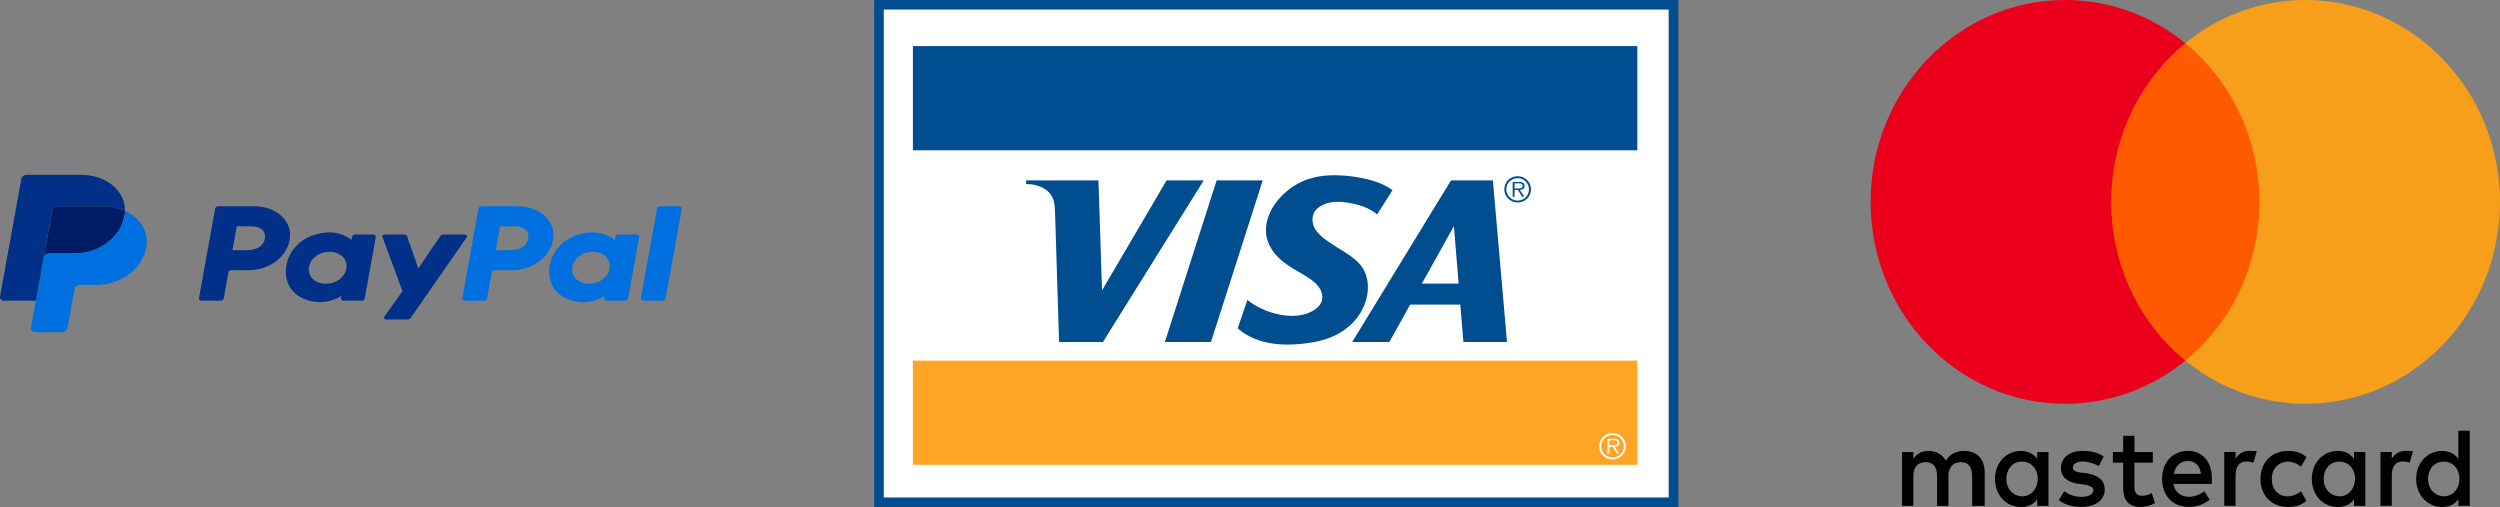
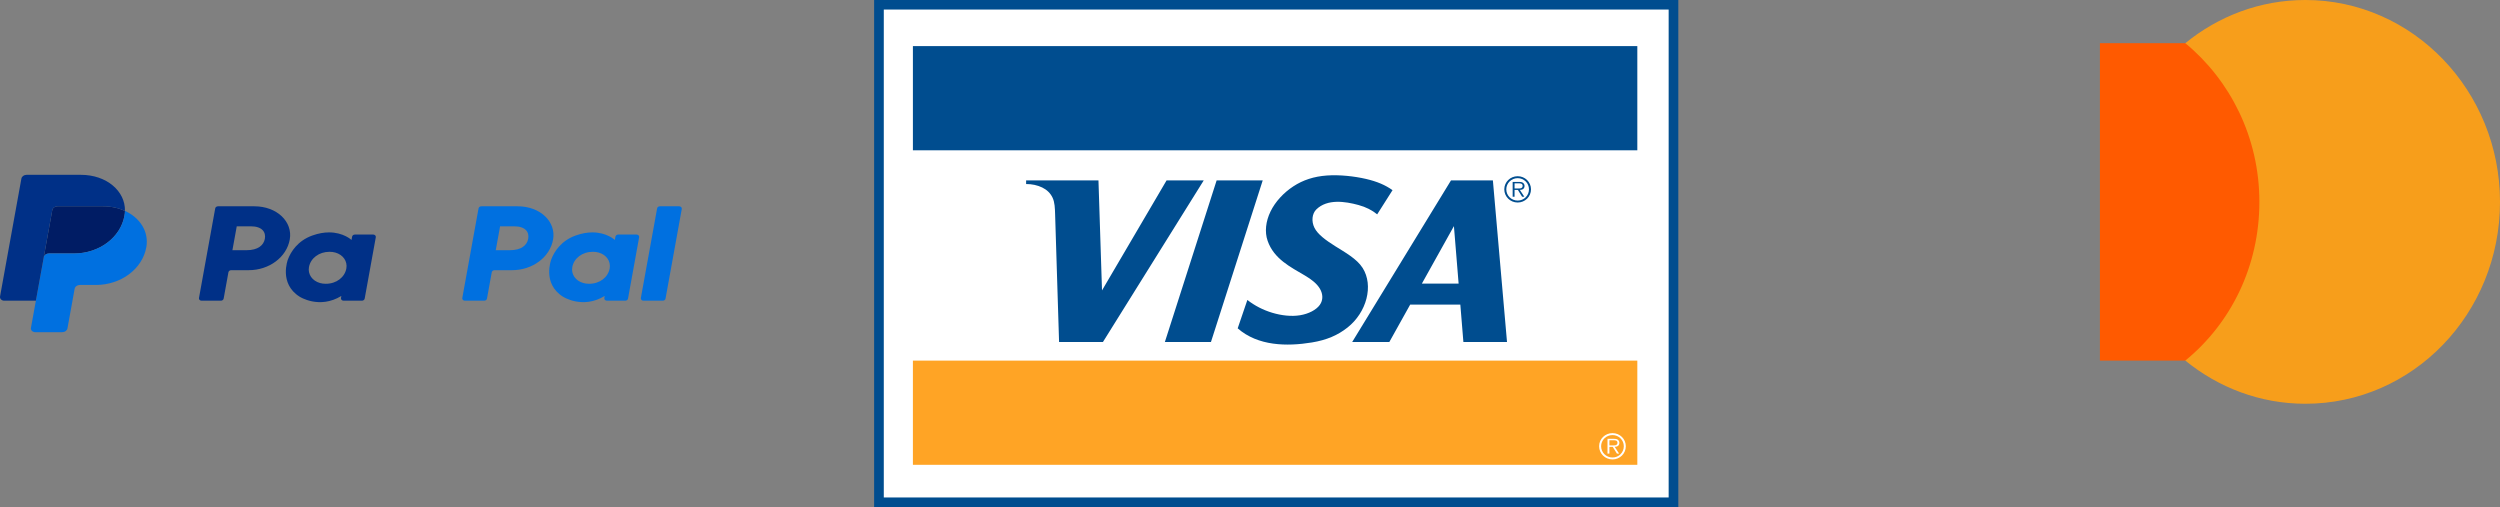
<svg xmlns="http://www.w3.org/2000/svg" width="143" height="29" viewBox="0 0 143 29" fill="none">
  <rect x="0" y="0" width="143" height="29" fill="#808080" stroke="none" />
  <g clip-path="url(#clip0_4627_7320)">
    <path d="M12.471 11.8C12.39 11.8 12.322 11.851 12.31 11.92L11.381 17.048C11.377 17.067 11.379 17.086 11.385 17.105C11.391 17.123 11.401 17.14 11.415 17.154C11.429 17.168 11.447 17.18 11.467 17.188C11.486 17.196 11.508 17.2 11.53 17.2H12.632C12.712 17.2 12.78 17.149 12.793 17.08L13.066 15.574C13.078 15.505 13.146 15.454 13.226 15.454H14.228C15.399 15.454 16.392 14.711 16.574 13.704C16.757 12.688 15.845 11.802 14.553 11.8H12.471ZM13.542 12.945H14.343C15.003 12.945 15.218 13.284 15.15 13.658C15.082 14.034 14.748 14.311 14.11 14.311H13.294L13.542 12.945ZM18.815 13.293C18.537 13.294 18.216 13.344 17.857 13.474C17.032 13.773 16.637 14.392 16.468 14.842C16.468 14.842 15.933 16.217 17.142 16.973C17.142 16.973 18.264 17.7 19.526 16.928L19.504 17.048C19.501 17.067 19.502 17.086 19.508 17.104C19.514 17.123 19.524 17.14 19.538 17.154C19.553 17.168 19.57 17.18 19.59 17.188C19.61 17.196 19.631 17.2 19.653 17.2H20.699C20.779 17.2 20.847 17.149 20.86 17.08L21.496 13.568C21.5 13.549 21.498 13.53 21.492 13.512C21.486 13.494 21.476 13.477 21.462 13.462C21.448 13.448 21.43 13.436 21.41 13.428C21.391 13.42 21.369 13.416 21.347 13.416H20.301C20.221 13.416 20.153 13.467 20.14 13.536L20.106 13.725C20.106 13.725 19.649 13.291 18.815 13.293ZM18.849 14.403C18.969 14.403 19.079 14.417 19.177 14.445C19.629 14.571 19.885 14.948 19.811 15.357C19.719 15.861 19.245 16.232 18.636 16.232C18.516 16.232 18.406 16.218 18.308 16.19C17.856 16.064 17.599 15.687 17.673 15.277C17.764 14.774 18.24 14.403 18.849 14.403Z" fill="#003087" />
    <path d="M27.533 11.8C27.453 11.8 27.385 11.851 27.372 11.92L26.443 17.048C26.44 17.067 26.441 17.086 26.447 17.105C26.453 17.123 26.464 17.14 26.478 17.154C26.492 17.168 26.509 17.18 26.529 17.188C26.549 17.196 26.571 17.2 26.592 17.2H27.694C27.774 17.2 27.843 17.149 27.855 17.08L28.128 15.574C28.14 15.505 28.209 15.454 28.289 15.454H29.291C30.461 15.454 31.455 14.711 31.636 13.704C31.819 12.688 30.908 11.802 29.616 11.8H27.533ZM28.605 12.945H29.406C30.066 12.945 30.281 13.284 30.213 13.658C30.145 14.034 29.811 14.311 29.173 14.311H28.357L28.605 12.945ZM33.877 13.293C33.599 13.294 33.279 13.344 32.919 13.474C32.095 13.773 31.699 14.392 31.531 14.842C31.531 14.842 30.996 16.217 32.205 16.973C32.205 16.973 33.326 17.7 34.589 16.928L34.567 17.048C34.563 17.067 34.565 17.086 34.571 17.105C34.577 17.123 34.587 17.14 34.601 17.154C34.615 17.168 34.633 17.18 34.653 17.188C34.672 17.196 34.694 17.2 34.716 17.2H35.762C35.842 17.2 35.91 17.149 35.923 17.08L36.559 13.568C36.562 13.549 36.561 13.53 36.555 13.512C36.549 13.494 36.539 13.477 36.525 13.462C36.511 13.448 36.493 13.436 36.473 13.428C36.453 13.42 36.432 13.416 36.41 13.416H35.364C35.284 13.416 35.216 13.467 35.203 13.536L35.169 13.725C35.169 13.725 34.712 13.291 33.877 13.293ZM33.911 14.403C34.032 14.403 34.141 14.417 34.24 14.445C34.691 14.571 34.947 14.948 34.873 15.357C34.782 15.861 34.307 16.232 33.699 16.232C33.579 16.232 33.469 16.218 33.37 16.19C32.919 16.064 32.661 15.687 32.735 15.277C32.827 14.774 33.303 14.403 33.911 14.403Z" fill="#0070E0" />
-     <path d="M21.992 13.416C21.91 13.416 21.851 13.487 21.876 13.555L23.023 16.653L21.986 18.112C21.936 18.183 21.994 18.275 22.09 18.275H23.315C23.35 18.275 23.385 18.267 23.415 18.252C23.446 18.237 23.471 18.215 23.489 18.189L26.692 13.578C26.741 13.507 26.683 13.416 26.587 13.416H25.362C25.327 13.416 25.292 13.424 25.261 13.439C25.23 13.455 25.205 13.477 25.187 13.503L23.926 15.356L23.286 13.517C23.265 13.457 23.202 13.416 23.13 13.416L21.992 13.416Z" fill="#003087" />
    <path d="M37.748 11.8C37.667 11.8 37.599 11.851 37.587 11.92L36.657 17.048C36.654 17.067 36.655 17.086 36.661 17.104C36.667 17.123 36.677 17.14 36.691 17.154C36.706 17.168 36.723 17.18 36.743 17.188C36.763 17.196 36.785 17.2 36.806 17.2H37.908C37.988 17.2 38.056 17.149 38.069 17.08L38.998 11.951C39.002 11.933 39 11.914 38.994 11.895C38.988 11.877 38.978 11.86 38.964 11.846C38.95 11.831 38.932 11.82 38.912 11.812C38.893 11.804 38.871 11.8 38.849 11.8H37.748Z" fill="#0070E0" />
    <path d="M3.285 11.8C3.214 11.8 3.146 11.822 3.092 11.862C3.038 11.902 3.002 11.958 2.991 12.019L2.502 14.719C2.525 14.593 2.649 14.5 2.796 14.5H4.229C5.672 14.5 6.896 13.584 7.119 12.343C7.136 12.25 7.145 12.157 7.147 12.063C6.781 11.896 6.35 11.8 5.878 11.8H3.285Z" fill="#001C64" />
    <path d="M7.147 12.062C7.145 12.156 7.136 12.25 7.119 12.342C6.896 13.584 5.672 14.499 4.229 14.499H2.796C2.65 14.499 2.525 14.592 2.502 14.719L2.052 17.2L1.77 18.756C1.765 18.786 1.767 18.817 1.777 18.846C1.786 18.876 1.803 18.903 1.825 18.926C1.848 18.949 1.876 18.968 1.908 18.98C1.94 18.993 1.974 19 2.009 19H3.565C3.636 19 3.705 18.978 3.759 18.938C3.812 18.897 3.848 18.842 3.859 18.781L4.269 16.519C4.28 16.458 4.316 16.402 4.37 16.362C4.424 16.322 4.493 16.3 4.564 16.3H5.479C6.922 16.3 8.146 15.384 8.369 14.143C8.528 13.262 8.018 12.46 7.147 12.062Z" fill="#0070E0" />
    <path d="M1.518 10C1.371 10 1.246 10.093 1.223 10.219L0.003 16.956C-0.02 17.084 0.093 17.2 0.242 17.2H2.052L2.502 14.719L2.991 12.019C3.002 11.958 3.037 11.902 3.091 11.862C3.145 11.822 3.214 11.8 3.285 11.8H5.878C6.35 11.8 6.781 11.896 7.147 12.063C7.172 10.933 6.101 10 4.628 10H1.518Z" fill="#003087" />
  </g>
  <g clip-path="url(#clip1_4627_7320)">
    <path d="M50 0V29H96V0H50Z" fill="#004D8F" />
    <path d="M50.553 0.546H95.447V28.455L50.553 28.455V0.546Z" fill="white" />
    <path d="M93.655 8.597V2.637H52.218V8.597H93.655Z" fill="#004D8F" />
    <path d="M93.655 26.587V20.627H52.218V26.587H93.655Z" fill="#FFA425" />
    <path d="M79.469 19.564H77.344L82.998 10.317H85.393L86.201 19.564H83.706L83.531 17.424H80.662L79.469 19.564ZM81.332 16.221H83.433L83.164 12.934L81.332 16.221ZM75.039 19.589C75.886 19.45 76.516 19.177 77.072 18.739C78.177 17.869 78.581 16.332 77.942 15.325C77.61 14.802 76.932 14.433 76.375 14.082C75.817 13.731 75.371 13.4 75.186 13.029C75.001 12.657 75.049 12.219 75.294 11.979C75.923 11.364 76.943 11.519 77.703 11.726C78.137 11.844 78.48 12.022 78.775 12.261L79.653 10.877C79.246 10.589 78.782 10.384 78.128 10.233C77.473 10.082 76.627 9.986 75.892 10.039C75.157 10.093 74.532 10.297 73.979 10.659C73.425 11.021 72.943 11.54 72.673 12.099C72.402 12.659 72.329 13.263 72.509 13.777C72.872 14.814 73.817 15.273 74.653 15.767C75.019 15.983 75.334 16.229 75.503 16.523C75.672 16.816 75.696 17.158 75.492 17.442C75.288 17.726 74.856 17.952 74.359 18.033C73.862 18.113 73.3 18.048 72.776 17.891C72.253 17.734 71.769 17.486 71.349 17.158L70.796 18.781C71.96 19.8 73.617 19.822 75.039 19.589ZM72.228 10.317H69.592L66.63 19.564H69.266L72.228 10.317ZM68.855 10.317L63.087 19.564H60.579L60.352 12.248C60.342 11.915 60.333 11.572 60.206 11.306C60.079 11.041 59.88 10.855 59.615 10.725C59.35 10.596 59.02 10.523 58.694 10.527V10.317H62.832L63.035 16.611L66.729 10.317H68.855Z" fill="#004D8F" />
    <path d="M92.235 24.774C91.812 24.774 91.469 25.109 91.469 25.524C91.469 25.945 91.812 26.28 92.235 26.28C92.656 26.28 92.997 25.945 92.997 25.524C92.997 25.109 92.656 24.774 92.235 24.774ZM92.235 24.886C92.595 24.886 92.882 25.172 92.882 25.526C92.882 25.884 92.595 26.169 92.235 26.169C91.875 26.169 91.584 25.884 91.584 25.526C91.584 25.172 91.875 24.886 92.235 24.886ZM92.36 25.559C92.508 25.557 92.627 25.495 92.629 25.328C92.629 25.259 92.591 25.186 92.531 25.148C92.464 25.105 92.395 25.101 92.325 25.101H91.949V25.947H92.058V25.559H92.247L92.488 25.947H92.615L92.36 25.559ZM92.058 25.478V25.182H92.299C92.404 25.182 92.519 25.198 92.519 25.324C92.519 25.495 92.334 25.478 92.216 25.478H92.058Z" fill="white" />
    <path d="M86.811 10.079C86.388 10.079 86.045 10.413 86.045 10.829C86.045 11.25 86.388 11.584 86.811 11.584C87.231 11.584 87.573 11.25 87.573 10.829C87.573 10.413 87.231 10.079 86.811 10.079ZM86.811 10.19C87.171 10.19 87.457 10.477 87.457 10.831C87.457 11.188 87.171 11.473 86.811 11.473C86.45 11.473 86.16 11.188 86.16 10.831C86.16 10.477 86.45 10.19 86.811 10.19ZM86.935 10.863C87.084 10.861 87.203 10.8 87.204 10.632C87.205 10.563 87.167 10.49 87.107 10.452C87.04 10.409 86.971 10.405 86.9 10.405H86.524V11.252H86.633V10.863H86.822L87.064 11.252H87.191L86.935 10.863ZM86.633 10.782V10.486H86.875C86.98 10.486 87.095 10.502 87.095 10.629C87.095 10.8 86.91 10.782 86.791 10.782H86.633Z" fill="#004D8F" />
  </g>
  <g clip-path="url(#clip2_4627_7320)">
-     <path d="M113.525 28.936V27.012C113.525 26.276 113.092 25.793 112.35 25.793C111.979 25.793 111.576 25.921 111.298 26.339C111.082 25.988 110.772 25.793 110.307 25.793C109.998 25.793 109.688 25.891 109.443 26.242V25.857H108.794V28.936H109.443V27.236C109.443 26.69 109.72 26.433 110.152 26.433C110.585 26.433 110.801 26.72 110.801 27.236V28.936H111.45V27.236C111.45 26.69 111.759 26.433 112.159 26.433C112.592 26.433 112.808 26.72 112.808 27.236V28.936H113.525ZM123.144 25.857H122.092V24.926H121.444V25.857H120.857V26.466H121.444V27.879C121.444 28.585 121.721 29 122.464 29C122.741 29 123.051 28.903 123.267 28.776L123.08 28.196C122.892 28.323 122.676 28.357 122.521 28.357C122.211 28.357 122.089 28.163 122.089 27.845V26.466H123.141V25.857H123.144ZM128.65 25.79C128.279 25.79 128.03 25.984 127.875 26.238V25.853H127.227V28.933H127.875V27.199C127.875 26.687 128.091 26.395 128.495 26.395C128.617 26.395 128.772 26.429 128.898 26.459L129.086 25.816C128.956 25.79 128.772 25.79 128.65 25.79ZM120.331 26.111C120.021 25.887 119.588 25.79 119.124 25.79C118.381 25.79 117.888 26.175 117.888 26.784C117.888 27.296 118.259 27.587 118.907 27.681L119.217 27.714C119.556 27.778 119.743 27.875 119.743 28.036C119.743 28.26 119.495 28.421 119.062 28.421C118.63 28.421 118.288 28.26 118.072 28.099L117.762 28.611C118.1 28.869 118.565 28.996 119.03 28.996C119.895 28.996 120.392 28.578 120.392 28.002C120.392 27.456 119.988 27.169 119.372 27.072L119.062 27.038C118.785 27.004 118.569 26.941 118.569 26.75C118.569 26.526 118.785 26.399 119.127 26.399C119.498 26.399 119.869 26.559 120.057 26.657L120.331 26.111ZM137.585 25.79C137.214 25.79 136.965 25.984 136.81 26.238V25.853H136.162V28.933H136.81V27.199C136.81 26.687 137.026 26.395 137.43 26.395C137.552 26.395 137.707 26.429 137.833 26.459L138.021 25.823C137.895 25.79 137.711 25.79 137.585 25.79ZM129.298 27.397C129.298 28.327 129.918 29 130.876 29C131.309 29 131.618 28.903 131.928 28.649L131.618 28.103C131.37 28.297 131.125 28.391 130.844 28.391C130.318 28.391 129.947 28.006 129.947 27.397C129.947 26.817 130.318 26.433 130.844 26.403C131.121 26.403 131.37 26.5 131.618 26.69L131.928 26.145C131.618 25.887 131.309 25.793 130.876 25.793C129.918 25.79 129.298 26.466 129.298 27.397ZM135.297 27.397V25.857H134.648V26.242C134.432 25.954 134.122 25.793 133.719 25.793C132.883 25.793 132.235 26.466 132.235 27.397C132.235 28.327 132.883 29 133.719 29C134.151 29 134.461 28.839 134.648 28.551V28.936H135.297V27.397ZM132.915 27.397C132.915 26.851 133.254 26.403 133.813 26.403C134.339 26.403 134.71 26.821 134.71 27.397C134.71 27.942 134.339 28.391 133.813 28.391C133.258 28.357 132.915 27.939 132.915 27.397ZM125.155 25.79C124.29 25.79 123.67 26.433 123.67 27.393C123.67 28.357 124.29 28.996 125.187 28.996C125.62 28.996 126.052 28.869 126.394 28.578L126.084 28.096C125.836 28.29 125.526 28.417 125.22 28.417C124.816 28.417 124.416 28.223 124.323 27.681H126.517C126.517 27.584 126.517 27.52 126.517 27.423C126.546 26.433 125.987 25.79 125.155 25.79ZM125.155 26.369C125.558 26.369 125.836 26.627 125.897 27.105H124.351C124.413 26.69 124.69 26.369 125.155 26.369ZM141.267 27.397V24.639H140.618V26.242C140.402 25.954 140.092 25.793 139.689 25.793C138.853 25.793 138.205 26.466 138.205 27.397C138.205 28.327 138.853 29 139.689 29C140.121 29 140.431 28.839 140.618 28.551V28.936H141.267V27.397ZM138.885 27.397C138.885 26.851 139.224 26.403 139.783 26.403C140.309 26.403 140.68 26.821 140.68 27.397C140.68 27.942 140.309 28.391 139.783 28.391C139.224 28.357 138.885 27.939 138.885 27.397ZM117.174 27.397V25.857H116.526V26.242C116.31 25.954 116 25.793 115.596 25.793C114.761 25.793 114.112 26.466 114.112 27.397C114.112 28.327 114.761 29 115.596 29C116.029 29 116.339 28.839 116.526 28.551V28.936H117.174V27.397ZM114.764 27.397C114.764 26.851 115.103 26.403 115.661 26.403C116.187 26.403 116.558 26.821 116.558 27.397C116.558 27.942 116.187 28.391 115.661 28.391C115.103 28.357 114.764 27.939 114.764 27.397Z" fill="black" />
    <path d="M129.857 2.47H120.115V20.625H129.857V2.47Z" fill="#FF5A00" />
-     <path d="M120.763 11.548C120.763 7.859 122.435 4.585 125 2.47C123.112 0.931 120.731 0 118.133 0C111.979 0 107 5.165 107 11.548C107 17.931 111.979 23.095 118.133 23.095C120.731 23.095 123.112 22.165 125 20.625C122.431 18.54 120.763 15.236 120.763 11.548Z" fill="#EB001B" />
    <path d="M143 11.548C143 17.931 138.021 23.095 131.867 23.095C129.269 23.095 126.888 22.165 125 20.625C127.598 18.506 129.237 15.236 129.237 11.548C129.237 7.859 127.565 4.585 125 2.47C126.884 0.931 129.266 0 131.863 0C138.021 0 143 5.198 143 11.548Z" fill="#F79E1B" />
  </g>
  <defs>
    <clipPath id="clip0_4627_7320">
      <rect width="39" height="9" fill="white" transform="translate(0 10)" />
    </clipPath>
    <clipPath id="clip1_4627_7320">
      <rect width="46" height="29" fill="white" transform="translate(50)" />
    </clipPath>
    <clipPath id="clip2_4627_7320">
      <rect width="36" height="29" fill="white" transform="translate(107)" />
    </clipPath>
  </defs>
</svg>